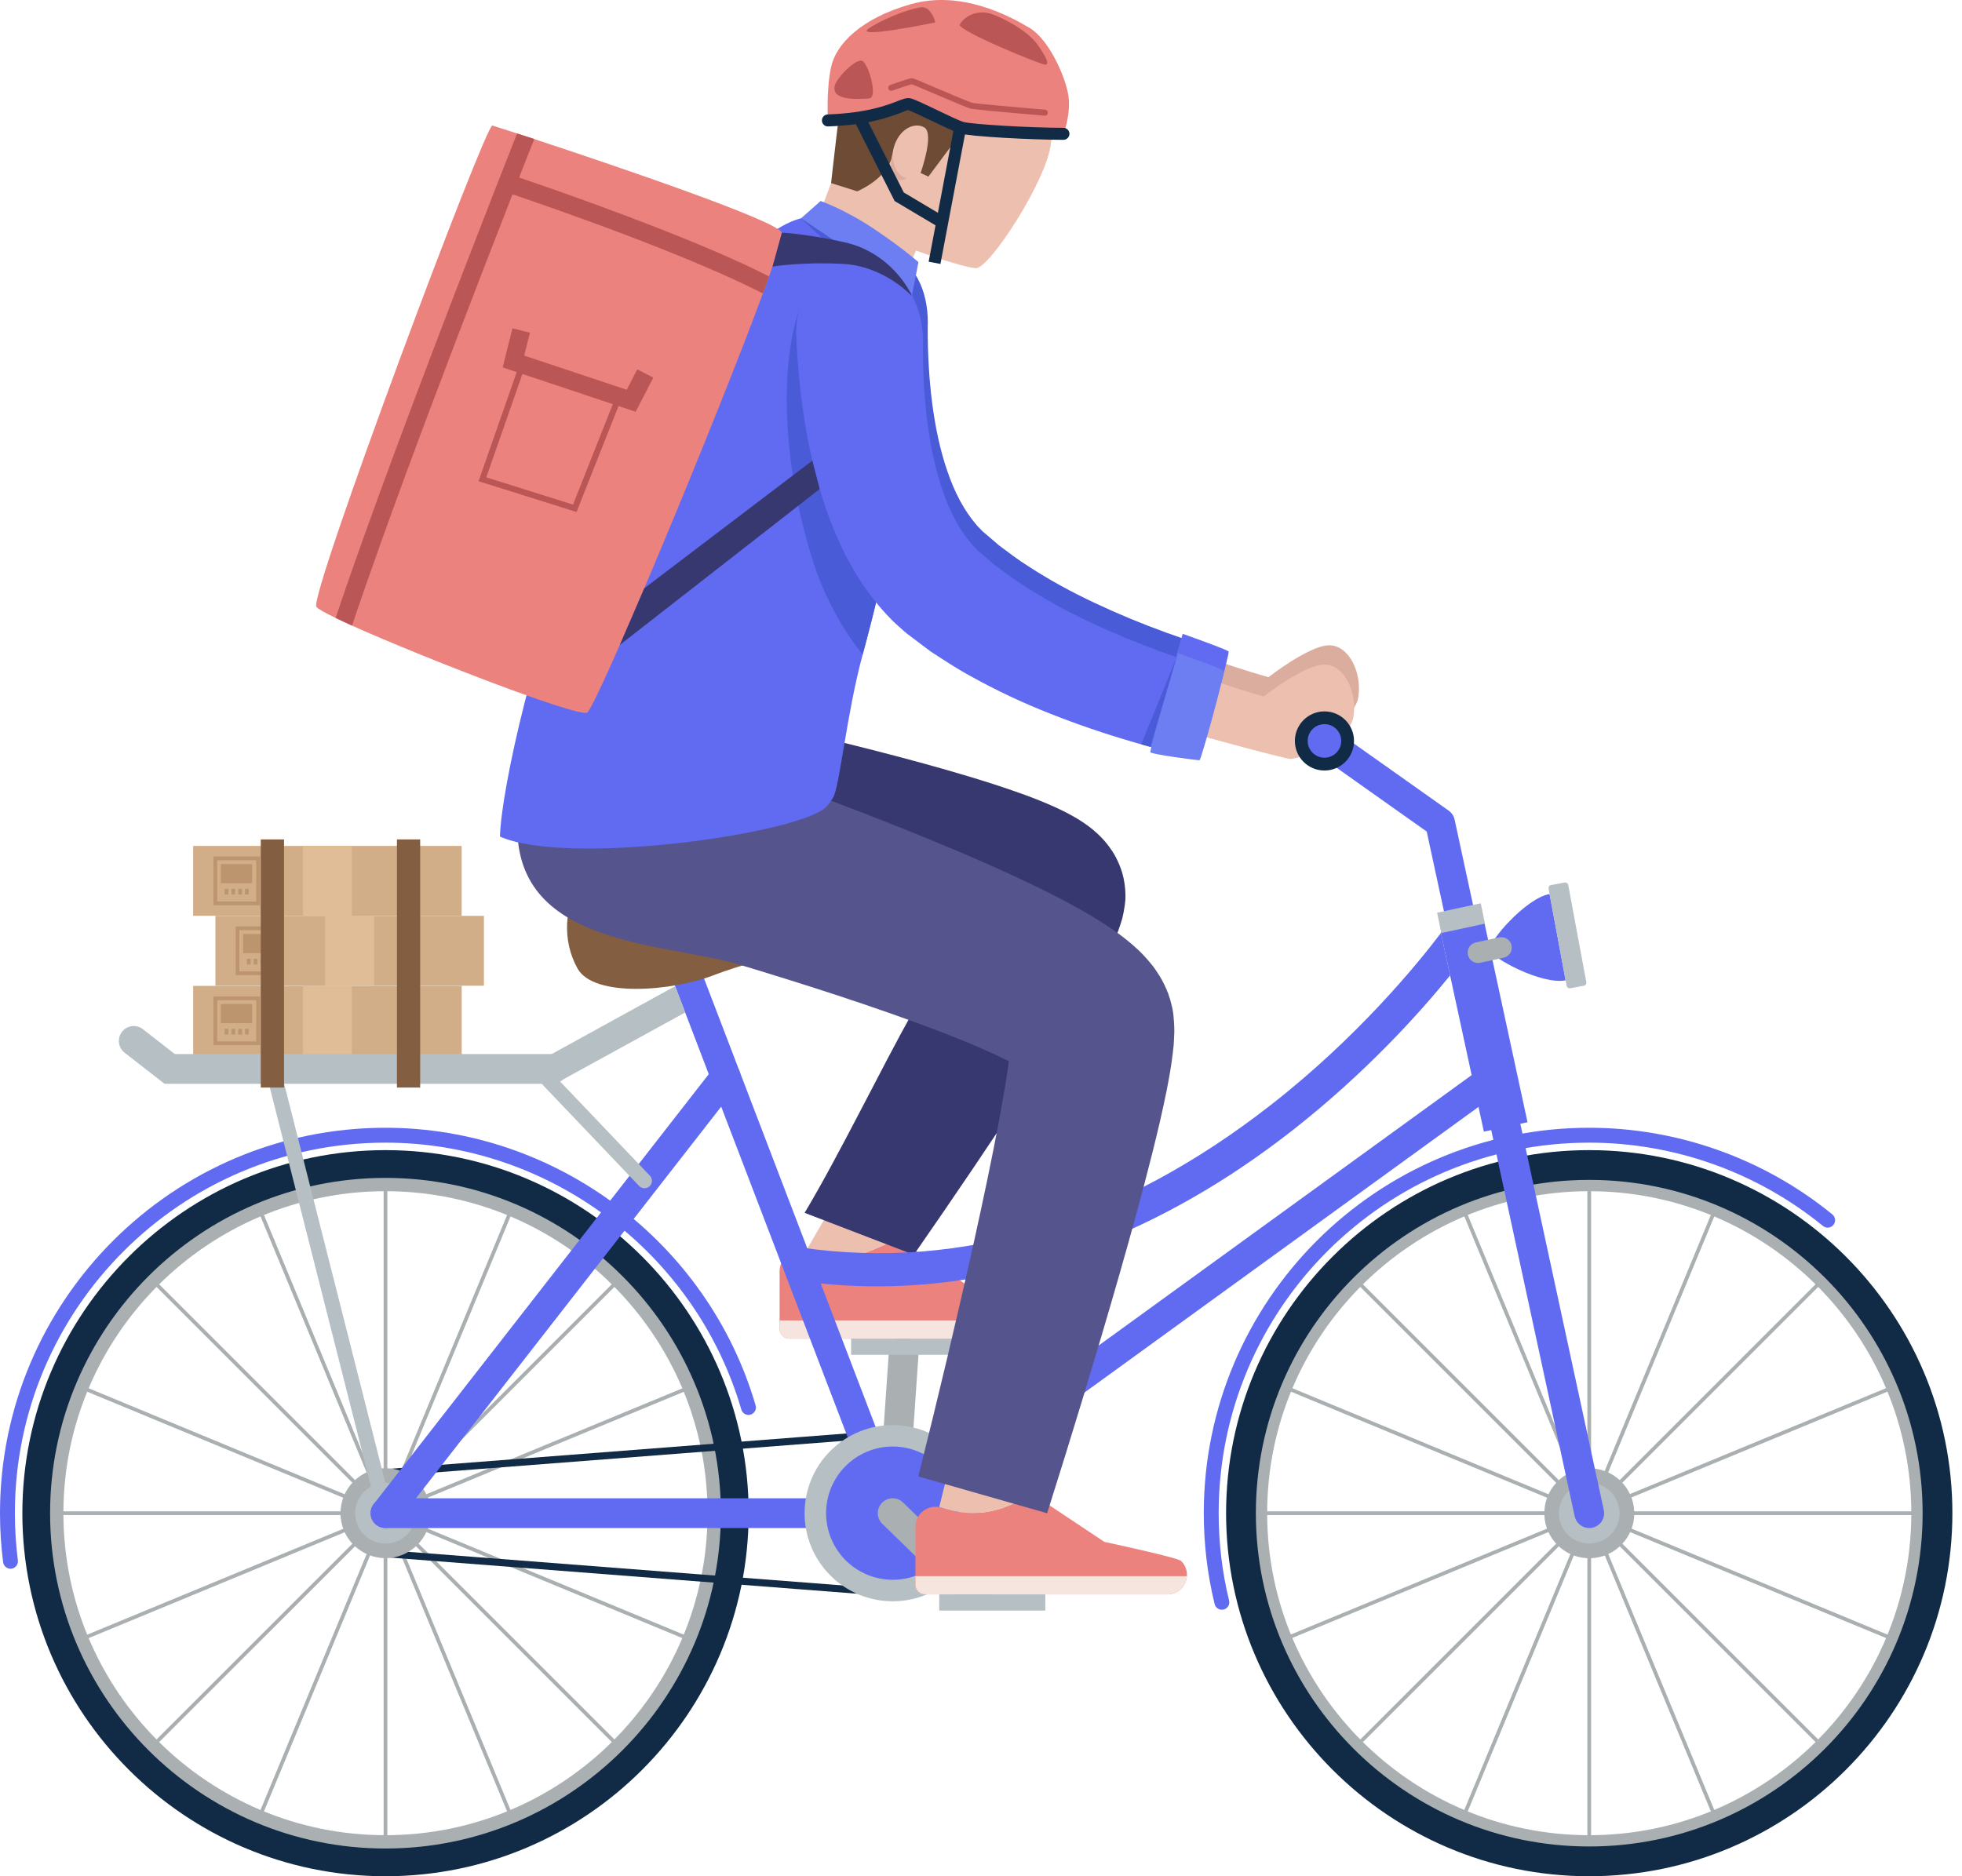
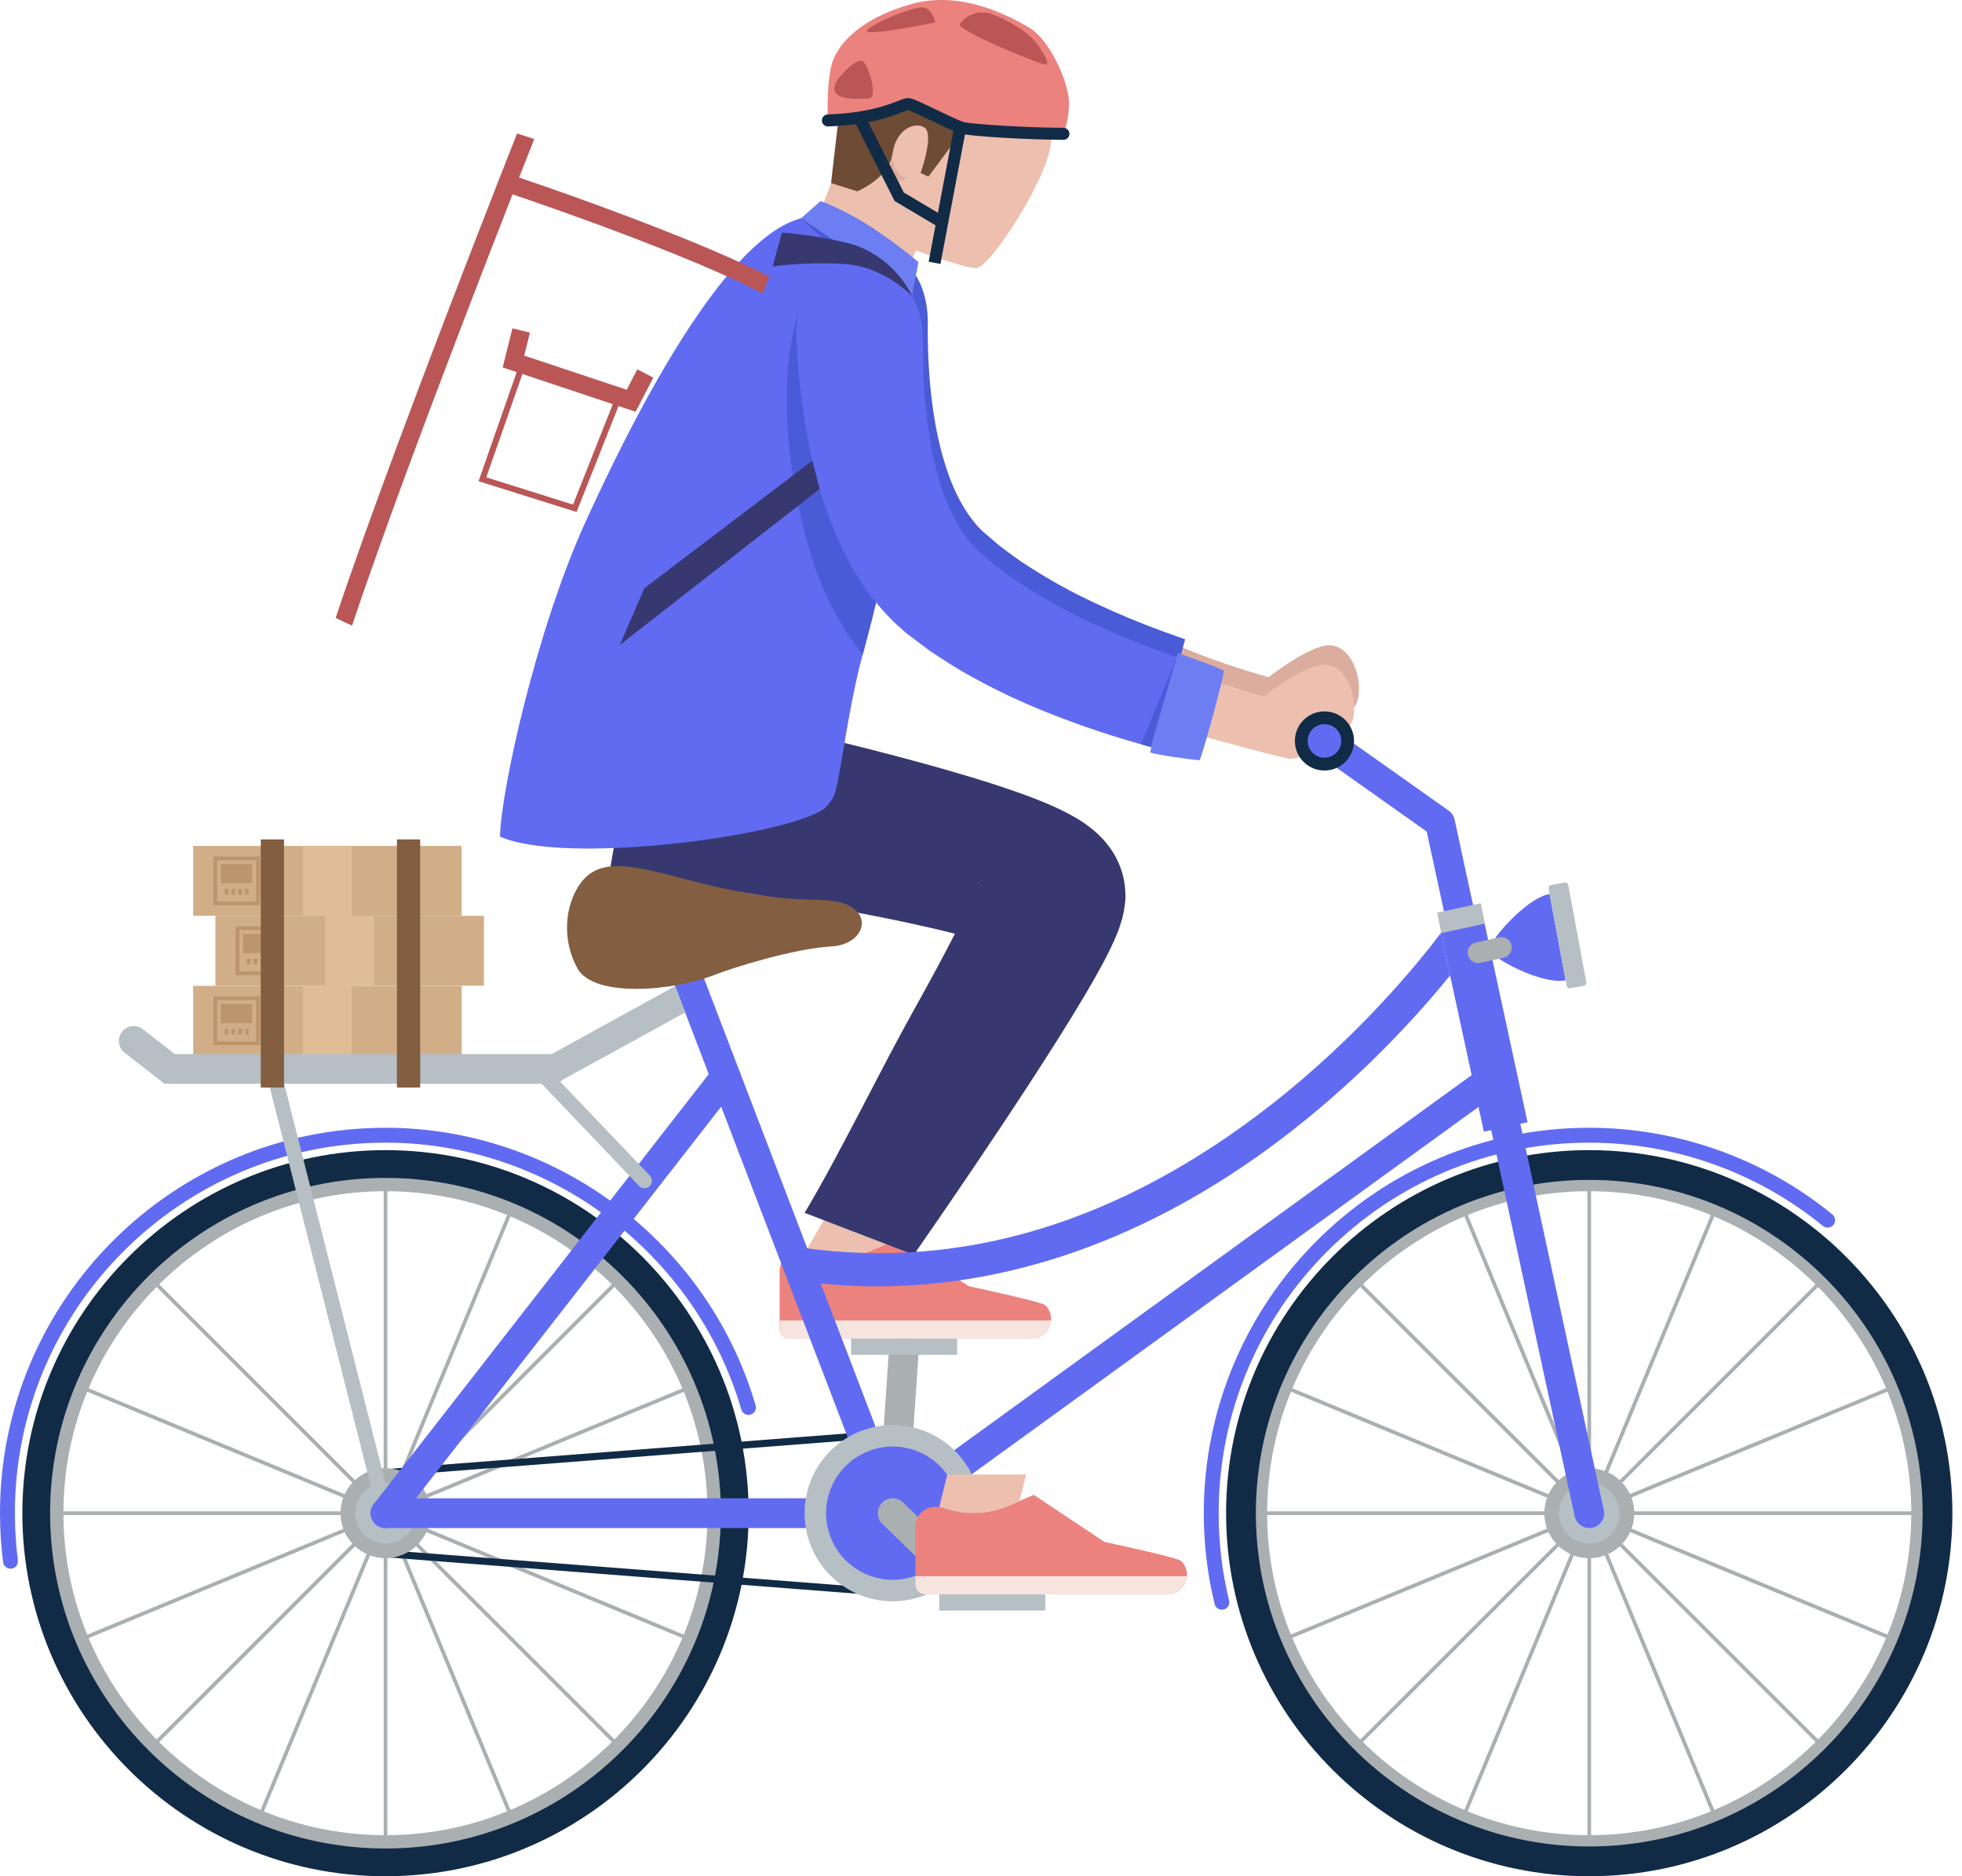
<svg xmlns="http://www.w3.org/2000/svg" width="161" height="154" viewBox="0 0 161 154" fill="none">
  <path d="M109.077 52.965C107.425 52.965 104.094 55.581 104.094 55.581C104.094 55.581 100.149 54.517 96.558 52.935L94.037 57.441C100.209 59.185 105.889 60.707 106.266 60.707C107.091 60.707 111.095 59.291 111.449 57.286C111.803 55.28 110.721 52.965 109.077 52.965Z" fill="#DBAD9E" />
  <path d="M97.249 52.471L95.258 59.849C94.617 59.678 93.97 59.501 93.328 59.312C91.062 58.652 88.815 57.888 86.585 57.003C84.356 56.129 82.145 55.097 79.977 53.882C78.889 53.296 77.827 52.587 76.758 51.891L75.2 50.718L74.809 50.425C74.669 50.315 74.523 50.174 74.382 50.052C74.101 49.796 73.796 49.545 73.539 49.27C71.395 47.102 69.954 44.598 68.922 42.136C67.877 39.657 67.212 37.171 66.729 34.709C66.247 32.242 65.96 29.799 65.807 27.356C65.794 27.13 65.776 26.898 65.764 26.671C65.764 26.598 65.758 26.513 65.752 26.421C65.739 26.25 65.733 26.085 65.733 25.926C65.654 22.671 67.322 20.429 71.029 20.429L72.232 20.552C75.182 21.168 76.135 24.063 76.135 26.421H76.14C76.128 26.616 76.128 26.812 76.128 27.007C76.128 29.065 76.238 31.111 76.494 33.09C76.751 35.063 77.148 36.975 77.746 38.691C78.327 40.414 79.127 41.916 80.085 43.028C80.195 43.181 80.33 43.284 80.452 43.425C80.519 43.486 80.568 43.547 80.641 43.62L80.916 43.852L81.997 44.78C82.785 45.36 83.554 45.965 84.415 46.497C86.107 47.596 87.928 48.597 89.833 49.489C91.739 50.387 93.711 51.206 95.721 51.932C96.229 52.117 96.736 52.294 97.249 52.471Z" fill="#4A5BD8" />
-   <path d="M97.051 52.024C97.051 52.024 94.685 60.008 94.793 60.169C94.9 60.33 98.691 60.841 98.825 60.814C98.96 60.788 100.922 53.637 100.815 53.475C100.707 53.314 97.051 52.024 97.051 52.024Z" fill="#606BF1" />
  <path d="M73.256 125.421C73.228 125.421 73.2 125.42 73.171 125.418C72.498 125.372 71.99 124.789 72.036 124.116L72.945 110.859C72.991 110.186 73.579 109.683 74.247 109.724C74.919 109.77 75.428 110.354 75.382 111.026L74.473 124.283C74.429 124.927 73.893 125.421 73.256 125.421Z" fill="#AAB0B2" />
  <path d="M78.543 109.874H69.841V111.202H78.543V109.874Z" fill="#B5BFC4" />
  <path d="M86.254 108.269C86.254 108.305 86.254 108.342 86.249 108.378C86.195 109.217 85.497 109.874 84.653 109.874H64.758C64.325 109.874 63.974 109.523 63.974 109.089V104.329C63.974 103.285 64.927 102.523 65.925 102.71C65.98 102.719 66.035 102.732 66.089 102.751L66.541 102.883C68.223 103.385 70.025 103.275 71.635 102.582L72.51 102.208L73.682 101.702L79.473 105.564C79.473 105.564 85.492 106.845 85.784 107.137C86.076 107.429 86.254 107.822 86.254 108.269Z" fill="#EC827D" />
  <path d="M86.249 108.38C86.194 109.219 85.497 109.875 84.653 109.875H64.758C64.325 109.875 63.974 109.525 63.974 109.091V108.38H86.249Z" fill="#F6E4DE" />
  <path d="M73.69 101.697L71.638 102.586C70.026 103.278 68.225 103.38 66.549 102.885L66.094 102.751L68.264 99.008L73.69 101.697Z" fill="#ECBFAF" />
  <path d="M92.09 71.642C91.956 71.201 91.775 70.762 91.559 70.352C91.509 70.257 91.439 70.129 91.4 70.067L91.279 69.877C91.197 69.751 91.111 69.627 91.022 69.505C90.608 68.947 90.388 68.752 90.092 68.459C89.57 67.975 89.175 67.701 88.841 67.477C88.651 67.347 88.516 67.268 88.367 67.177C88.219 67.088 88.062 66.995 87.94 66.931C87.397 66.63 86.954 66.423 86.514 66.22C84.803 65.457 83.366 64.973 81.901 64.484C80.451 64.009 79.034 63.585 77.622 63.179C74.803 62.375 72.014 61.652 69.228 60.961C63.644 59.584 58.132 58.34 52.49 57.161L50.017 71.61C55.455 72.366 60.995 73.228 66.415 74.182C69.129 74.663 71.829 75.172 74.466 75.735C75.78 76.018 77.082 76.314 78.331 76.631C78.341 76.633 78.352 76.636 78.362 76.639C77.28 78.752 76.107 80.903 74.914 83.043C72.211 87.875 68.879 94.78 66.026 99.548L74.989 102.99C78.237 98.31 81.406 93.644 84.529 88.853C86.088 86.452 87.628 84.044 89.141 81.483C89.519 80.839 89.895 80.188 90.273 79.493C90.649 78.816 91.031 78.07 91.427 77.207L91.741 76.451C91.853 76.16 91.985 75.744 92.09 75.392C92.168 75.091 92.246 74.682 92.294 74.326L92.328 74.05L92.343 73.911C92.343 73.911 92.348 73.851 92.35 73.756L92.354 73.516C92.355 72.89 92.251 72.189 92.09 71.642ZM80.264 72.561C80.26 72.573 80.254 72.586 80.25 72.599C80.268 72.519 80.287 72.444 80.304 72.389L80.334 72.335L80.264 72.561Z" fill="#383870" />
  <path d="M0.861 128.76C0.558 128.76 0.295 128.535 0.255 128.226C0.086 126.896 0 125.54 0 124.198C0 106.756 14.19 92.566 31.632 92.566C45.6 92.566 58.09 101.937 62.005 115.354C62.1 115.678 61.914 116.017 61.59 116.111C61.265 116.207 60.927 116.02 60.833 115.696C57.068 102.797 45.06 93.788 31.632 93.788C14.864 93.788 1.222 107.43 1.222 124.198C1.222 125.49 1.304 126.793 1.467 128.073C1.509 128.407 1.273 128.713 0.938 128.755C0.912 128.758 0.887 128.76 0.861 128.76Z" fill="#606BF1" />
  <path d="M31.785 95.625H31.48V124.202H31.785V95.625Z" fill="#AAB0B2" />
-   <path d="M20.841 97.743L20.558 97.86L31.495 124.262L31.777 124.146L20.841 97.743Z" fill="#AAB0B2" />
  <path d="M11.533 103.886L11.317 104.101L31.524 124.309L31.74 124.093L11.533 103.886Z" fill="#AAB0B2" />
  <path d="M5.294 113.127L5.177 113.41L31.579 124.346L31.697 124.063L5.294 113.127Z" fill="#AAB0B2" />
  <path d="M31.633 124.048H3.055V124.353H31.633V124.048Z" fill="#AAB0B2" />
  <path d="M31.579 124.071L5.17 134.994L5.287 135.277L31.696 124.354L31.579 124.071Z" fill="#AAB0B2" />
  <path d="M31.522 124.099L11.311 144.304L11.527 144.52L31.738 124.315L31.522 124.099Z" fill="#AAB0B2" />
  <path d="M31.497 124.146L20.555 150.547L20.837 150.664L31.78 124.263L31.497 124.146Z" fill="#AAB0B2" />
  <path d="M31.785 124.201H31.48V152.779H31.785V124.201Z" fill="#AAB0B2" />
  <path d="M31.779 124.144L31.497 124.261L42.434 150.665L42.716 150.548L31.779 124.144Z" fill="#AAB0B2" />
  <path d="M31.74 124.09L31.525 124.306L51.732 144.514L51.948 144.298L31.74 124.09Z" fill="#AAB0B2" />
  <path d="M31.696 124.058L31.579 124.341L57.982 135.278L58.099 134.995L31.696 124.058Z" fill="#AAB0B2" />
  <path d="M60.211 124.048H31.634V124.353H60.211V124.048Z" fill="#AAB0B2" />
  <path d="M57.983 113.132L31.574 124.054L31.691 124.337L58.1 113.415L57.983 113.132Z" fill="#AAB0B2" />
  <path d="M51.731 103.884L31.524 124.091L31.74 124.307L51.947 104.1L51.731 103.884Z" fill="#AAB0B2" />
  <path d="M42.433 97.744L31.491 124.144L31.773 124.261L42.715 97.861L42.433 97.744Z" fill="#AAB0B2" />
  <path d="M31.634 154C15.202 154 1.835 140.632 1.835 124.201C1.835 107.769 15.203 94.402 31.634 94.402C48.065 94.402 61.434 107.769 61.434 124.201C61.433 140.632 48.065 154 31.634 154ZM31.634 96.845C16.55 96.845 4.278 109.117 4.278 124.201C4.278 139.285 16.55 151.557 31.634 151.557C46.718 151.557 58.99 139.285 58.99 124.201C58.99 109.116 46.718 96.845 31.634 96.845Z" fill="#112B46" />
  <path d="M31.632 151.724C16.457 151.724 4.111 139.377 4.111 124.202C4.111 109.026 16.457 96.681 31.632 96.681C46.807 96.681 59.154 109.027 59.154 124.202C59.154 139.378 46.807 151.724 31.632 151.724ZM31.632 97.773C17.059 97.773 5.203 109.629 5.203 124.202C5.203 138.775 17.059 150.631 31.632 150.631C46.205 150.631 58.061 138.775 58.061 124.202C58.061 109.629 46.205 97.773 31.632 97.773Z" fill="#AAB0B2" />
  <path d="M73.256 125.421C72.878 125.421 72.505 125.247 72.266 124.917C71.87 124.371 71.991 123.607 72.538 123.211L121.953 87.382C122.498 86.987 123.263 87.107 123.659 87.654C124.055 88.2 123.933 88.964 123.387 89.36L73.972 125.189C73.755 125.346 73.504 125.421 73.256 125.421Z" fill="#606BF1" />
  <path d="M118.243 76.579L118.995 80.062C116.482 83.158 112.1 88.037 106.108 92.739C95.311 101.207 83.628 105.58 71.968 105.58C69.774 105.58 67.586 105.425 65.401 105.115L65.784 102.406C78.995 104.285 91.972 100.327 104.358 90.637C111.453 85.083 116.309 79.132 118.243 76.579Z" fill="#606BF1" />
  <path d="M85.96 12.811C87.344 8.609 85.06 4.08 80.857 2.696C76.655 1.312 72.126 3.597 70.742 7.799C69.358 12.002 71.643 16.53 75.845 17.914C80.048 19.298 84.576 17.014 85.96 12.811Z" fill="#ECBFAF" />
  <path d="M71.551 6.076L65.464 22.331L73.566 24.318L75.162 20.562C75.162 20.562 78.969 21.954 80.08 22.011C81.192 22.069 85.95 14.708 86.226 11.796C86.502 8.894 82.531 5.733 82.531 5.733L71.551 6.076Z" fill="#ECBFAF" />
  <path d="M73.078 131.023L31.761 127.826L31.81 127.242L73.127 130.439L73.078 131.023Z" fill="#112B46" />
  <path d="M31.81 121.159L31.761 120.574L73.078 117.378L73.127 117.962L31.81 121.159Z" fill="#112B46" />
  <path d="M34.242 126.811C35.683 125.37 35.683 123.032 34.242 121.591C32.8 120.149 30.463 120.149 29.021 121.591C27.579 123.032 27.579 125.37 29.021 126.811C30.463 128.253 32.8 128.253 34.242 126.811Z" fill="#AAB0B2" />
  <path d="M34.124 124.202C34.124 125.578 33.008 126.693 31.633 126.693C30.257 126.693 29.142 125.578 29.142 124.202C29.142 122.827 30.257 121.712 31.633 121.712C33.008 121.712 34.124 122.827 34.124 124.202Z" fill="#B5BFC4" />
  <path d="M73.255 125.421H31.633C30.959 125.421 30.412 124.874 30.412 124.2C30.412 123.525 30.959 122.978 31.633 122.978H73.255C73.93 122.978 74.477 123.525 74.477 124.2C74.477 124.875 73.93 125.421 73.255 125.421Z" fill="#606BF1" />
  <path d="M57.64 79.967L55.358 80.84L72.114 124.642L74.396 123.769L57.64 79.967Z" fill="#606BF1" />
  <path d="M78.367 129.314C81.19 126.49 81.19 121.912 78.367 119.088C75.543 116.265 70.965 116.265 68.141 119.088C65.318 121.912 65.318 126.49 68.141 129.314C70.965 132.137 75.543 132.137 78.367 129.314Z" fill="#B5BFC4" />
  <path d="M75.365 129.244C78.152 128.081 79.468 124.878 78.304 122.091C77.14 119.304 73.938 117.988 71.151 119.152C68.364 120.316 67.048 123.518 68.212 126.305C69.376 129.092 72.578 130.408 75.365 129.244Z" fill="#606BF1" />
  <path d="M37.884 69.432H15.85V75.168H37.884V69.432Z" fill="#D1AE88" />
  <path d="M28.875 69.432H24.86V75.168H28.875V69.432Z" fill="#E0BD96" />
  <path d="M21.335 74.301H17.515V70.303H21.335V74.301ZM17.82 73.995H21.029V70.608H17.82V73.995Z" fill="#BC946D" />
  <path d="M18.279 71.073V72.342H20.537V71.073H18.279Z" fill="#BC946D" />
  <path d="M20.689 72.494H18.125V70.92H20.689V72.494ZM18.431 72.188H20.384V71.225H18.431V72.188Z" fill="#BC946D" />
  <path d="M18.743 72.955H18.438V73.425H18.743V72.955Z" fill="#BC946D" />
  <path d="M19.298 72.955H18.992V73.425H19.298V72.955Z" fill="#BC946D" />
  <path d="M19.855 72.955H19.549V73.425H19.855V72.955Z" fill="#BC946D" />
  <path d="M20.41 72.955H20.104V73.417H20.41V72.955Z" fill="#BC946D" />
  <path d="M37.887 80.92H15.852V86.656H37.887V80.92Z" fill="#D1AE88" />
  <path d="M28.875 80.92H24.86V86.656H28.875V80.92Z" fill="#E0BD96" />
  <path d="M21.335 85.785H17.515V81.788H21.335V85.785ZM17.82 85.48H21.029V82.093H17.82V85.48Z" fill="#BC946D" />
  <path d="M18.279 82.558V83.827H20.537V82.558H18.279Z" fill="#BC946D" />
  <path d="M20.689 83.981H18.125V82.407H20.689V83.981ZM18.431 83.676H20.384V82.713H18.431V83.676Z" fill="#BC946D" />
  <path d="M18.743 84.443H18.438V84.912H18.743V84.443Z" fill="#BC946D" />
  <path d="M19.298 84.443H18.992V84.912H19.298V84.443Z" fill="#BC946D" />
  <path d="M19.855 84.443H19.549V84.912H19.855V84.443Z" fill="#BC946D" />
  <path d="M20.41 84.443H20.104V84.904H20.41V84.443Z" fill="#BC946D" />
  <path d="M39.71 75.172H17.676V80.908H39.71V75.172Z" fill="#D1AE88" />
  <path d="M30.699 75.172H26.685V80.908H30.699V75.172Z" fill="#E0BD96" />
  <path d="M23.158 80.037H19.338V76.04H23.158V80.037ZM19.643 79.732H22.852V76.345H19.643V79.732Z" fill="#BC946D" />
  <path d="M20.102 76.81V78.079H22.36V76.81H20.102Z" fill="#BC946D" />
  <path d="M22.512 78.233H19.948V76.659H22.512V78.233ZM20.254 77.928H22.207V76.965H20.254V77.928Z" fill="#BC946D" />
  <path d="M20.566 78.695H20.261V79.164H20.566V78.695Z" fill="#BC946D" />
  <path d="M21.122 78.695H20.817V79.164H21.122V78.695Z" fill="#BC946D" />
  <path d="M21.678 78.695H21.373V79.164H21.678V78.695Z" fill="#BC946D" />
  <path d="M22.233 78.695H21.927V79.156H22.233V78.695Z" fill="#BC946D" />
  <path d="M45.33 88.958H13.504L10.224 86.402C9.692 85.987 9.597 85.22 10.012 84.688C10.426 84.156 11.193 84.06 11.726 84.475L14.343 86.514H45.33C46.005 86.514 46.552 87.061 46.552 87.736C46.552 88.411 46.005 88.958 45.33 88.958Z" fill="#B5BFC4" />
  <path d="M130.564 95.625H130.259V124.202H130.564V95.625Z" fill="#AAB0B2" />
  <path d="M100.264 132.125C99.99 132.125 99.74 131.939 99.672 131.66C99.08 129.244 98.781 126.733 98.781 124.197C98.781 106.756 112.97 92.566 130.412 92.566C137.662 92.566 144.747 95.092 150.362 99.679C150.623 99.892 150.662 100.277 150.449 100.538C150.235 100.8 149.85 100.837 149.589 100.625C144.192 96.216 137.381 93.788 130.413 93.788C113.645 93.788 100.003 107.43 100.003 124.198C100.003 126.636 100.29 129.049 100.858 131.37C100.939 131.697 100.738 132.028 100.41 132.109C100.361 132.12 100.312 132.125 100.264 132.125Z" fill="#606BF1" />
  <path d="M119.621 97.742L119.339 97.859L130.275 124.262L130.558 124.145L119.621 97.742Z" fill="#AAB0B2" />
  <path d="M110.31 103.887L110.094 104.103L130.301 124.31L130.517 124.094L110.31 103.887Z" fill="#AAB0B2" />
  <path d="M104.073 113.125L103.956 113.407L130.359 124.344L130.476 124.061L104.073 113.125Z" fill="#AAB0B2" />
  <path d="M130.411 124.048H101.833V124.353H130.411V124.048Z" fill="#AAB0B2" />
  <path d="M130.356 124.057L103.948 134.976L104.064 135.259L130.473 124.34L130.356 124.057Z" fill="#AAB0B2" />
  <path d="M130.303 124.101L110.092 144.306L110.308 144.522L130.518 124.317L130.303 124.101Z" fill="#AAB0B2" />
  <path d="M130.277 124.145L119.334 150.545L119.617 150.662L130.559 124.262L130.277 124.145Z" fill="#AAB0B2" />
  <path d="M130.564 124.201H130.259V152.779H130.564V124.201Z" fill="#AAB0B2" />
  <path d="M130.559 124.143L130.277 124.26L141.214 150.663L141.496 150.546L130.559 124.143Z" fill="#AAB0B2" />
  <path d="M130.516 124.09L130.3 124.306L150.508 144.514L150.724 144.298L130.516 124.09Z" fill="#AAB0B2" />
  <path d="M130.475 124.056L130.357 124.339L156.76 135.276L156.878 134.993L130.475 124.056Z" fill="#AAB0B2" />
  <path d="M158.988 124.048H130.41V124.353H158.988V124.048Z" fill="#AAB0B2" />
  <path d="M156.758 113.117L130.349 124.037L130.466 124.32L156.875 113.4L156.758 113.117Z" fill="#AAB0B2" />
  <path d="M150.508 103.885L130.301 124.093L130.516 124.308L150.724 104.101L150.508 103.885Z" fill="#AAB0B2" />
  <path d="M141.213 97.744L130.27 124.143L130.553 124.26L141.495 97.861L141.213 97.744Z" fill="#AAB0B2" />
  <path d="M134.055 124.832C134.4 122.822 133.05 120.914 131.041 120.569C129.031 120.224 127.123 121.574 126.778 123.583C126.433 125.593 127.783 127.501 129.792 127.846C131.802 128.191 133.71 126.841 134.055 124.832Z" fill="#AAB0B2" />
  <path d="M132.902 124.199C132.902 125.575 131.787 126.69 130.412 126.69C129.036 126.69 127.921 125.575 127.921 124.199C127.921 122.824 129.036 121.709 130.412 121.709C131.787 121.709 132.902 122.824 132.902 124.199Z" fill="#B5BFC4" />
  <path d="M130.411 151.724C115.236 151.724 102.89 139.377 102.89 124.202C102.89 109.026 115.236 96.681 130.411 96.681C145.586 96.681 157.933 109.027 157.933 124.202C157.933 139.378 145.586 151.724 130.411 151.724ZM130.411 97.773C115.838 97.773 103.982 109.629 103.982 124.202C103.982 138.775 115.838 150.631 130.411 150.631C144.984 150.631 156.84 138.775 156.84 124.202C156.84 109.629 144.984 97.773 130.411 97.773Z" fill="#AAB0B2" />
  <path d="M130.411 154C113.98 154 100.612 140.632 100.612 124.201C100.612 107.769 113.98 94.402 130.411 94.402C146.842 94.402 160.211 107.769 160.211 124.201C160.211 140.632 146.842 154 130.411 154ZM130.411 96.845C115.327 96.845 103.055 109.117 103.055 124.201C103.055 139.285 115.327 151.557 130.411 151.557C145.495 151.557 157.768 139.285 157.768 124.201C157.768 109.116 145.496 96.845 130.411 96.845Z" fill="#112B46" />
  <path d="M130.41 125.421C129.847 125.421 129.341 125.03 129.217 124.458L117.076 68.254L107.979 61.812C107.428 61.422 107.298 60.66 107.688 60.109C108.078 59.559 108.84 59.428 109.391 59.819L118.876 66.535C119.125 66.712 119.299 66.976 119.364 67.274L131.606 123.943C131.749 124.602 131.33 125.252 130.67 125.394C130.583 125.413 130.496 125.421 130.41 125.421Z" fill="#606BF1" />
  <path d="M47.63 72.509C46.334 74.299 46.091 77.171 47.395 79.5C48.724 81.874 55.123 81.406 58.733 79.981C60.021 79.473 65.068 77.859 68.251 77.679C71.365 77.503 72.069 73.891 67.224 73.863C56.736 73.802 50.407 68.675 47.63 72.509Z" fill="#845E40" />
  <path d="M121.807 75.729L118.225 76.503L121.765 92.885L125.347 92.111L121.807 75.729Z" fill="#606BF1" />
  <path d="M118.23 76.512L118.291 76.497C118.276 76.52 118.26 76.543 118.242 76.566L118.23 76.512Z" fill="#65659B" />
  <path d="M121.853 75.811L121.511 74.139L117.929 74.912L118.271 76.585L121.853 75.811Z" fill="#B5BFC4" />
  <path d="M31.632 124.811C31.357 124.811 31.107 124.633 31.039 124.365L21.866 88.18C21.787 87.867 21.988 87.551 22.316 87.475C22.642 87.398 22.974 87.591 23.053 87.905L32.226 124.09C32.306 124.403 32.104 124.72 31.776 124.795C31.729 124.806 31.68 124.811 31.632 124.811Z" fill="#B5BFC4" />
  <path d="M31.632 125.421C31.37 125.421 31.105 125.337 30.883 125.164C30.35 124.749 30.255 123.982 30.67 123.449L58.585 87.62C58.998 87.088 59.767 86.992 60.299 87.407C60.831 87.822 60.926 88.589 60.512 89.122L32.596 124.951C32.356 125.26 31.996 125.421 31.632 125.421Z" fill="#606BF1" />
  <path d="M80.094 132.085C79.787 132.085 79.48 131.971 79.242 131.739L72.403 125.075C71.919 124.603 71.909 123.831 72.38 123.347C72.851 122.864 73.624 122.854 74.107 123.325L80.947 129.989C81.43 130.46 81.44 131.233 80.969 131.716C80.73 131.962 80.412 132.085 80.094 132.085Z" fill="#AAB0B2" />
  <path d="M97.399 129.26C97.399 129.297 97.399 129.333 97.395 129.37C97.34 130.209 96.642 130.865 95.799 130.865H75.903C75.47 130.865 75.119 130.514 75.119 130.081V125.32C75.119 124.276 76.072 123.515 77.071 123.701C77.125 123.711 77.18 123.724 77.235 123.742L77.686 123.874C79.369 124.376 81.17 124.267 82.78 123.573L83.655 123.199L84.827 122.693L90.618 126.555C90.618 126.555 96.638 127.836 96.929 128.128C97.222 128.421 97.399 128.813 97.399 129.26Z" fill="#EC827D" />
  <path d="M97.395 129.369C97.34 130.208 96.642 130.864 95.799 130.864H75.903C75.47 130.864 75.119 130.513 75.119 130.08V129.369H97.395Z" fill="#F6E4DE" />
  <path d="M40.39 66.132C40.383 66.132 40.383 66.125 40.377 66.125Z" fill="#3A4D57" />
  <path d="M84.213 121.025C84.001 121.867 83.804 122.598 83.654 123.196L82.781 123.573C81.169 124.265 79.368 124.375 77.686 123.872L77.237 123.738C77.182 123.723 77.127 123.707 77.072 123.699C77.237 123.031 77.466 122.118 77.733 121.025H84.213Z" fill="#ECBFAF" />
-   <path d="M96.357 84.265C96.344 83.965 96.324 83.665 96.294 83.367L96.27 83.144C96.271 83.129 96.253 83.023 96.235 82.928L96.178 82.649C96.096 82.277 95.989 81.908 95.862 81.552C95.754 81.271 95.645 81.028 95.52 80.772C95.398 80.522 95.249 80.249 95.154 80.103C95.045 79.928 94.931 79.755 94.813 79.585L94.636 79.338L94.489 79.153C93.657 78.127 93.036 77.625 92.481 77.169C91.914 76.712 91.419 76.367 90.939 76.045C89.986 75.412 89.112 74.905 88.253 74.429C86.542 73.485 84.906 72.694 83.272 71.933C80.014 70.425 76.798 69.092 73.575 67.806C70.354 66.525 67.134 65.308 63.907 64.126C63.684 64.045 63.464 63.965 63.241 63.884V63.883C63.241 63.883 59.347 61.98 54.933 60.949C54.672 60.861 54.416 60.772 54.154 60.683L54.127 60.773C48.954 59.714 43.355 60.054 42.57 66.128C41.082 77.627 53.761 77.242 60.447 79.107C63.166 79.928 65.876 80.77 68.543 81.643C71.664 82.67 74.762 83.741 77.712 84.892C79.178 85.466 80.622 86.065 81.909 86.674C82.212 86.817 82.506 86.962 82.783 87.103C82.778 87.142 82.774 87.18 82.768 87.219C82.564 88.718 82.291 90.311 81.992 91.912C81.394 95.118 80.704 98.376 79.987 101.632C78.544 108.144 76.977 114.702 75.357 121.185L85.927 124.206C87.986 117.694 89.96 111.218 91.848 104.641C92.787 101.351 93.703 98.049 94.553 94.66C94.979 92.962 95.386 91.248 95.752 89.419C95.931 88.484 96.107 87.568 96.24 86.417L96.288 85.982L96.311 85.764L96.328 85.491L96.354 84.934C96.359 84.735 96.375 84.614 96.357 84.265ZM82.98 85.008L82.98 85.024C82.973 84.959 82.965 84.894 82.967 84.828C82.974 84.689 82.971 84.779 82.972 84.791L82.979 84.868L82.985 84.91L82.98 85.008Z" fill="#56548C" />
  <path d="M73.788 40.486V40.492C72.957 45.176 71.846 49.854 70.789 53.733C69.482 58.521 68.891 64.621 68.365 65.463C68.072 65.946 67.791 66.282 67.522 66.453C64.182 68.658 46.322 71.034 41.027 68.664C41.119 64.803 44.038 51.662 47.995 42.953C51.086 36.161 59.844 17.759 66.886 17.759C67.069 17.759 67.252 17.765 67.423 17.777C70.862 18.003 74.148 20.11 74.722 23.14C75.547 27.5 74.936 33.993 73.788 40.486Z" fill="#606BF1" />
  <path d="M73.787 40.485V40.491C72.957 45.175 71.845 49.854 70.788 53.732C69.365 51.936 67.808 49.432 66.763 46.213C64.4 38.896 63.752 30.407 65.731 24.94L70.202 30.187L73.787 40.485Z" fill="#4A5BD8" />
  <path d="M65.731 17.92L67.338 16.499C67.338 16.499 69.309 17.18 71.674 18.757C74.04 20.334 75.367 21.517 75.367 21.517L74.87 24.066L65.731 17.92Z" fill="#6D7DF2" />
  <path d="M108.683 54.548C107.032 54.548 103.7 57.163 103.7 57.163C103.7 57.163 99.755 56.099 96.164 54.518L93.643 59.024C99.815 60.768 105.496 62.289 105.872 62.289C106.698 62.289 110.701 60.873 111.055 58.868C111.408 56.862 110.326 54.548 108.683 54.548Z" fill="#ECBFAF" />
  <path d="M108.683 63.243C110.023 63.243 111.109 62.157 111.109 60.817C111.109 59.477 110.023 58.391 108.683 58.391C107.343 58.391 106.257 59.477 106.257 60.817C106.257 62.157 107.343 63.243 108.683 63.243Z" fill="#112B46" />
  <path d="M108.684 62.192C109.445 62.192 110.061 61.575 110.061 60.815C110.061 60.054 109.445 59.438 108.684 59.438C107.924 59.438 107.307 60.054 107.307 60.815C107.307 61.575 107.924 62.192 108.684 62.192Z" fill="#606BF1" />
  <path d="M85.775 130.866H77.072V132.194H85.775V130.866Z" fill="#B5BFC4" />
  <path d="M96.857 54.05L94.866 61.428C94.224 61.257 93.577 61.08 92.936 60.89C90.67 60.231 88.422 59.467 86.193 58.581C83.964 57.708 81.752 56.676 79.584 55.461C78.498 54.874 77.435 54.166 76.365 53.47L74.808 52.297L74.417 52.004C74.276 51.894 74.13 51.753 73.99 51.631C73.709 51.375 73.403 51.124 73.147 50.849C71.003 48.681 69.561 46.176 68.529 43.715C67.485 41.236 66.819 38.75 66.337 36.288C65.854 33.82 65.567 31.377 65.414 28.934C65.402 28.709 65.384 28.476 65.371 28.25C65.371 28.177 65.365 28.091 65.359 28C65.347 27.829 65.341 27.664 65.341 27.505C65.261 24.25 66.929 22.008 70.636 22.008L71.839 22.13C74.79 22.747 75.742 25.642 75.742 28H75.748C75.736 28.195 75.736 28.391 75.736 28.586C75.736 30.644 75.845 32.69 76.102 34.669C76.358 36.642 76.755 38.554 77.354 40.27C77.934 41.992 78.734 43.495 79.693 44.606C79.803 44.759 79.937 44.863 80.06 45.003C80.127 45.064 80.175 45.126 80.249 45.199L80.524 45.431L81.605 46.359C82.393 46.939 83.163 47.544 84.023 48.075C85.715 49.175 87.535 50.176 89.441 51.068C91.347 51.966 93.319 52.784 95.329 53.511C95.837 53.696 96.344 53.873 96.857 54.05Z" fill="#606BF1" />
  <path d="M86.366 5.997C86.764 7.341 86.239 9.252 86.239 9.252L81.661 7.42L79.2 8.683L78.811 10.972L76.185 14.495L75.545 14.199C75.545 14.199 76.695 10.973 75.851 10.462C75.007 9.952 73.502 10.65 73.233 12.64C72.964 14.629 70.34 15.704 70.34 15.704L68.199 15.027C68.199 15.027 68.986 7.801 69.362 5.973C69.738 4.145 74.469 1.456 77.534 1.402C80.599 1.348 86.366 5.997 86.366 5.997Z" fill="#6D4B35" />
  <path d="M73.253 12.519C73.198 13.397 73.592 14.454 74.399 14.615C74.399 14.615 74.13 14.884 73.467 14.74C72.804 14.597 73.253 12.519 73.253 12.519Z" fill="#DBAD9E" />
  <path d="M52.887 97.531C52.724 97.531 52.561 97.466 52.44 97.337L43.818 88.292C43.588 88.046 43.601 87.659 43.847 87.429C44.094 87.198 44.48 87.211 44.711 87.458L53.333 96.503C53.563 96.749 53.55 97.136 53.304 97.366C53.186 97.477 53.036 97.531 52.887 97.531Z" fill="#B5BFC4" />
  <path d="M96.659 53.605C96.659 53.605 94.293 61.59 94.4 61.751C94.508 61.912 98.299 62.423 98.433 62.396C98.567 62.369 100.53 55.218 100.422 55.057C100.315 54.896 96.659 53.605 96.659 53.605Z" fill="#6D7DF2" />
  <path d="M96.556 53.946L93.643 61.094L94.395 61.302L96.556 53.946Z" fill="#4A5BD8" />
  <path d="M65.731 17.918L71.624 21.881C71.624 21.881 69.154 20.809 68.379 20.28C67.603 19.752 65.731 17.918 65.731 17.918Z" fill="#4A5BD8" />
  <path d="M128.474 80.463L128.448 80.468C126.494 80.831 122.372 78.624 122.248 77.957C122.128 77.311 125.177 73.75 127.131 73.386L127.158 73.382" fill="#606BF1" />
  <path d="M129.974 80.907L128.848 81.117C128.713 81.142 128.584 81.053 128.559 80.919L127.075 72.936C127.05 72.801 127.138 72.672 127.273 72.647L128.399 72.437C128.534 72.412 128.663 72.501 128.688 72.636L130.172 80.619C130.198 80.753 130.109 80.882 129.974 80.907Z" fill="#B5BFC4" />
  <path d="M34.48 68.899H32.572V89.265H34.48V68.899Z" fill="#845E40" />
  <path d="M23.307 68.899H21.399V89.265H23.307V68.899Z" fill="#845E40" />
  <path d="M45.303 88.939C44.901 88.939 44.51 88.725 44.303 88.348C43.999 87.797 44.2 87.103 44.752 86.8L55.392 80.948L56.236 83.097L45.851 88.798C45.677 88.894 45.489 88.939 45.303 88.939Z" fill="#B5BFC4" />
  <path d="M78.504 9.33L76.964 17.465L74.163 15.798L70.781 9.088L69.9 9.532L73.411 16.498L76.769 18.496L76.204 21.48L77.172 21.664L79.472 9.514L78.504 9.33Z" fill="#112B46" />
  <path d="M87.262 10.983C84.6 10.983 79.649 10.708 78.895 10.476C78.142 10.245 75.126 8.667 74.605 8.551C74.085 8.436 72.681 9.71 67.937 9.883C67.937 9.883 67.794 7.358 68.2 5.491C68.605 3.625 70.656 1.494 74.765 0.337C78.873 -0.82 82.807 1.293 84.485 2.29C86.163 3.288 87.624 6.687 87.711 8.205C87.797 9.725 87.262 10.983 87.262 10.983Z" fill="#EC827D" />
  <path d="M87.263 11.477C84.77 11.477 79.623 11.216 78.752 10.948C78.343 10.823 77.435 10.388 76.473 9.927C75.728 9.57 74.709 9.081 74.5 9.034C74.46 9.042 74.214 9.138 73.997 9.222C73.07 9.583 71.342 10.254 67.957 10.378C67.678 10.39 67.457 10.175 67.446 9.903C67.436 9.631 67.649 9.402 67.921 9.392C71.141 9.274 72.767 8.643 73.64 8.303C74.12 8.117 74.408 8.005 74.714 8.072C75.016 8.139 75.741 8.483 76.9 9.037C77.745 9.443 78.703 9.902 79.042 10.005C79.692 10.205 84.533 10.491 87.264 10.491C87.536 10.491 87.757 10.711 87.757 10.983C87.756 11.256 87.535 11.477 87.263 11.477Z" fill="#112B46" />
  <path d="M78.758 2.015C79.22 1.194 80.378 0.799 81.362 1.146C82.345 1.494 84.313 2.489 85.152 3.684C85.991 4.879 86.048 5.226 85.817 5.312C85.585 5.399 78.498 2.477 78.758 2.015Z" fill="#BA5656" />
  <path d="M76.733 1.843C76.675 1.438 76.299 0.599 75.691 0.599C75.084 0.599 72.914 1.295 71.352 2.292C69.79 3.289 76.733 1.843 76.733 1.843Z" fill="#BA5656" />
  <path d="M68.487 7.076C68.612 6.405 70.223 4.791 70.744 4.993C71.264 5.196 72.103 8.06 71.293 8.089C70.483 8.118 68.255 8.32 68.487 7.076Z" fill="#BA5656" />
-   <path d="M73.215 7.439C73.216 7.438 73.602 7.302 74.007 7.166C74.21 7.098 74.416 7.031 74.579 6.982C74.661 6.957 74.731 6.938 74.781 6.925L74.839 6.912L74.847 6.911L74.832 6.778L74.825 6.911L74.847 6.911L74.832 6.778L74.825 6.911L74.835 6.722L74.791 6.907L74.825 6.911L74.835 6.722L74.791 6.907L74.792 6.907C74.819 6.915 74.928 6.956 75.072 7.015C75.584 7.224 76.626 7.673 77.585 8.081C78.065 8.285 78.525 8.479 78.89 8.628C79.073 8.703 79.232 8.766 79.359 8.815C79.488 8.864 79.577 8.897 79.651 8.915C79.737 8.935 79.868 8.952 80.069 8.976C81.45 9.14 85.719 9.492 85.721 9.492C85.856 9.503 85.976 9.402 85.987 9.267C85.997 9.131 85.897 9.012 85.761 9.001C85.76 9.001 85.413 8.973 84.882 8.928C84.087 8.86 82.884 8.757 81.838 8.659C81.315 8.611 80.831 8.564 80.459 8.524C80.272 8.505 80.114 8.486 79.993 8.471C79.874 8.456 79.785 8.442 79.767 8.437C79.74 8.431 79.62 8.389 79.465 8.329C78.913 8.114 77.81 7.642 76.833 7.225C76.344 7.016 75.885 6.82 75.54 6.676C75.367 6.604 75.222 6.544 75.114 6.502C75.06 6.481 75.016 6.464 74.979 6.451L74.927 6.434C74.908 6.43 74.898 6.424 74.85 6.42C74.8 6.419 74.778 6.424 74.748 6.428C74.648 6.447 74.509 6.488 74.335 6.542C73.818 6.703 73.05 6.976 73.049 6.976C72.921 7.021 72.853 7.162 72.898 7.291C72.946 7.417 73.086 7.484 73.215 7.439Z" fill="#BA5656" />
-   <path d="M63.109 22.691C62.951 23.125 62.779 23.593 62.601 24.091C58.717 34.625 48.932 58.085 48.178 58.489C47.438 58.893 34.76 53.993 28.889 51.351C28.386 51.119 27.933 50.912 27.543 50.72C26.631 50.281 26.055 49.956 25.961 49.808C25.355 48.847 39.847 10.156 40.404 10.303C40.498 10.328 41.247 10.57 42.43 10.954C42.849 11.087 43.322 11.245 43.84 11.413C50.347 13.557 63.829 18.131 64.159 19.098C64.238 19.324 63.834 20.65 63.109 22.691Z" fill="#EC827D" />
  <path d="M63.109 22.69C62.952 23.124 62.779 23.592 62.602 24.09C61.492 23.518 60.206 22.917 58.836 22.316C56.75 21.399 54.463 20.482 52.255 19.629C47.833 17.928 43.712 16.514 42.105 15.967C42.085 15.962 42.075 15.957 42.056 15.952C41.376 17.697 40.577 19.742 39.709 21.99C37.052 28.872 33.75 37.553 31.177 44.764C30.319 47.165 29.54 49.398 28.889 51.35C28.386 51.118 27.933 50.911 27.544 50.719C28.184 48.797 28.943 46.608 29.781 44.267C31.507 39.446 33.547 33.974 35.509 28.823C37.466 23.671 39.34 18.84 40.725 15.296C41.444 13.457 42.031 11.964 42.43 10.953C42.849 11.086 43.323 11.244 43.84 11.412C43.628 11.949 43.357 12.629 43.042 13.433C42.904 13.788 42.751 14.172 42.598 14.572C44.925 15.36 52.343 17.924 58.51 20.561C60.176 21.276 61.749 21.99 63.109 22.69Z" fill="#BA5656" />
  <path d="M42.051 26.947L41.249 30.157L52.161 33.797L53.609 30.995L52.295 30.316L51.428 31.993L43.016 29.187L43.486 27.305L42.051 26.947Z" fill="#BA5656" />
  <path d="M42.646 29.84L39.27 39.497L47.311 42.024L51.023 32.652L50.565 32.47L47.022 41.417L39.904 39.18L43.112 30.002L42.646 29.84Z" fill="#BA5656" />
  <path d="M64.159 19.096C64.159 19.096 64.193 19.097 64.259 19.101C64.703 19.129 66.598 19.276 69.355 19.899C72.523 20.615 74.296 23.067 74.84 24.316C74.84 24.316 72.593 21.839 69.173 21.661C65.753 21.482 63.392 21.881 63.392 21.881" fill="#383870" />
  <path d="M66.659 37.808L52.867 48.289L50.864 52.934L67.263 40.137L66.659 37.808Z" fill="#383870" />
  <path d="M124.037 77.605C123.942 77.14 123.485 76.842 123.021 76.942L121.108 77.355C120.651 77.454 120.358 77.902 120.452 78.36C120.547 78.826 121.004 79.124 121.468 79.023L123.382 78.61C123.839 78.512 124.131 78.064 124.037 77.605Z" fill="#AAB0B2" />
</svg>